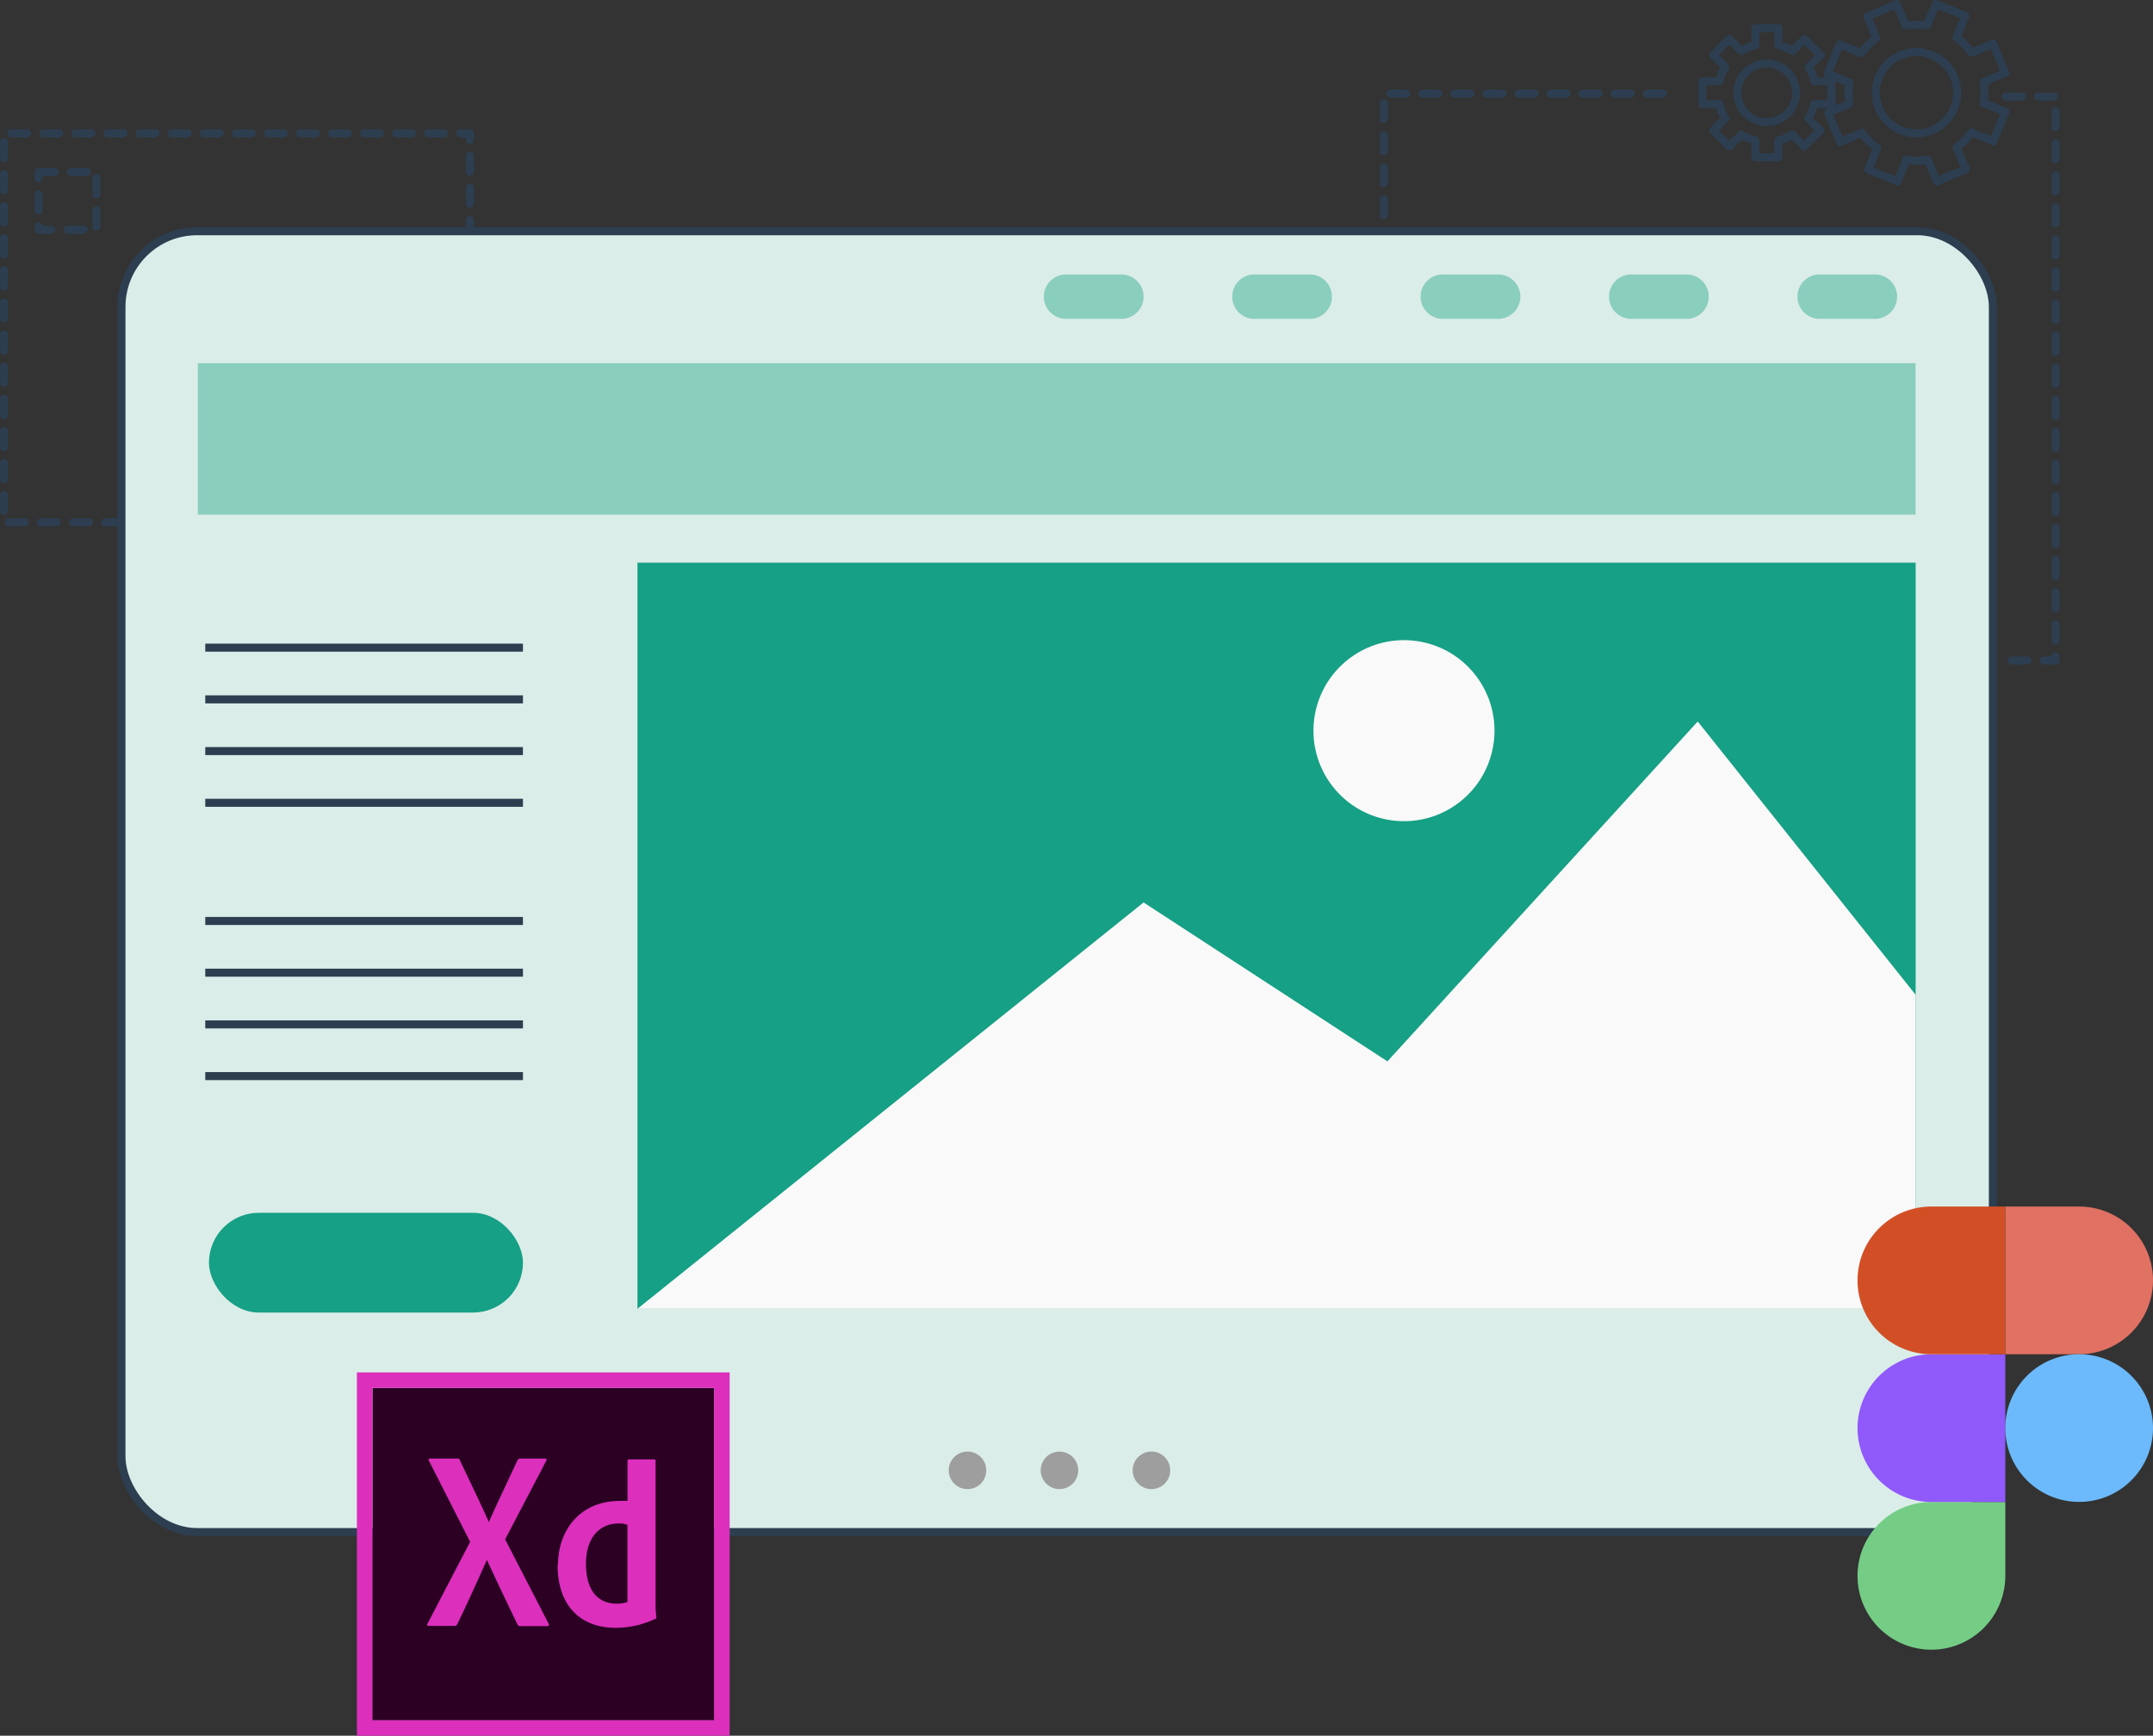
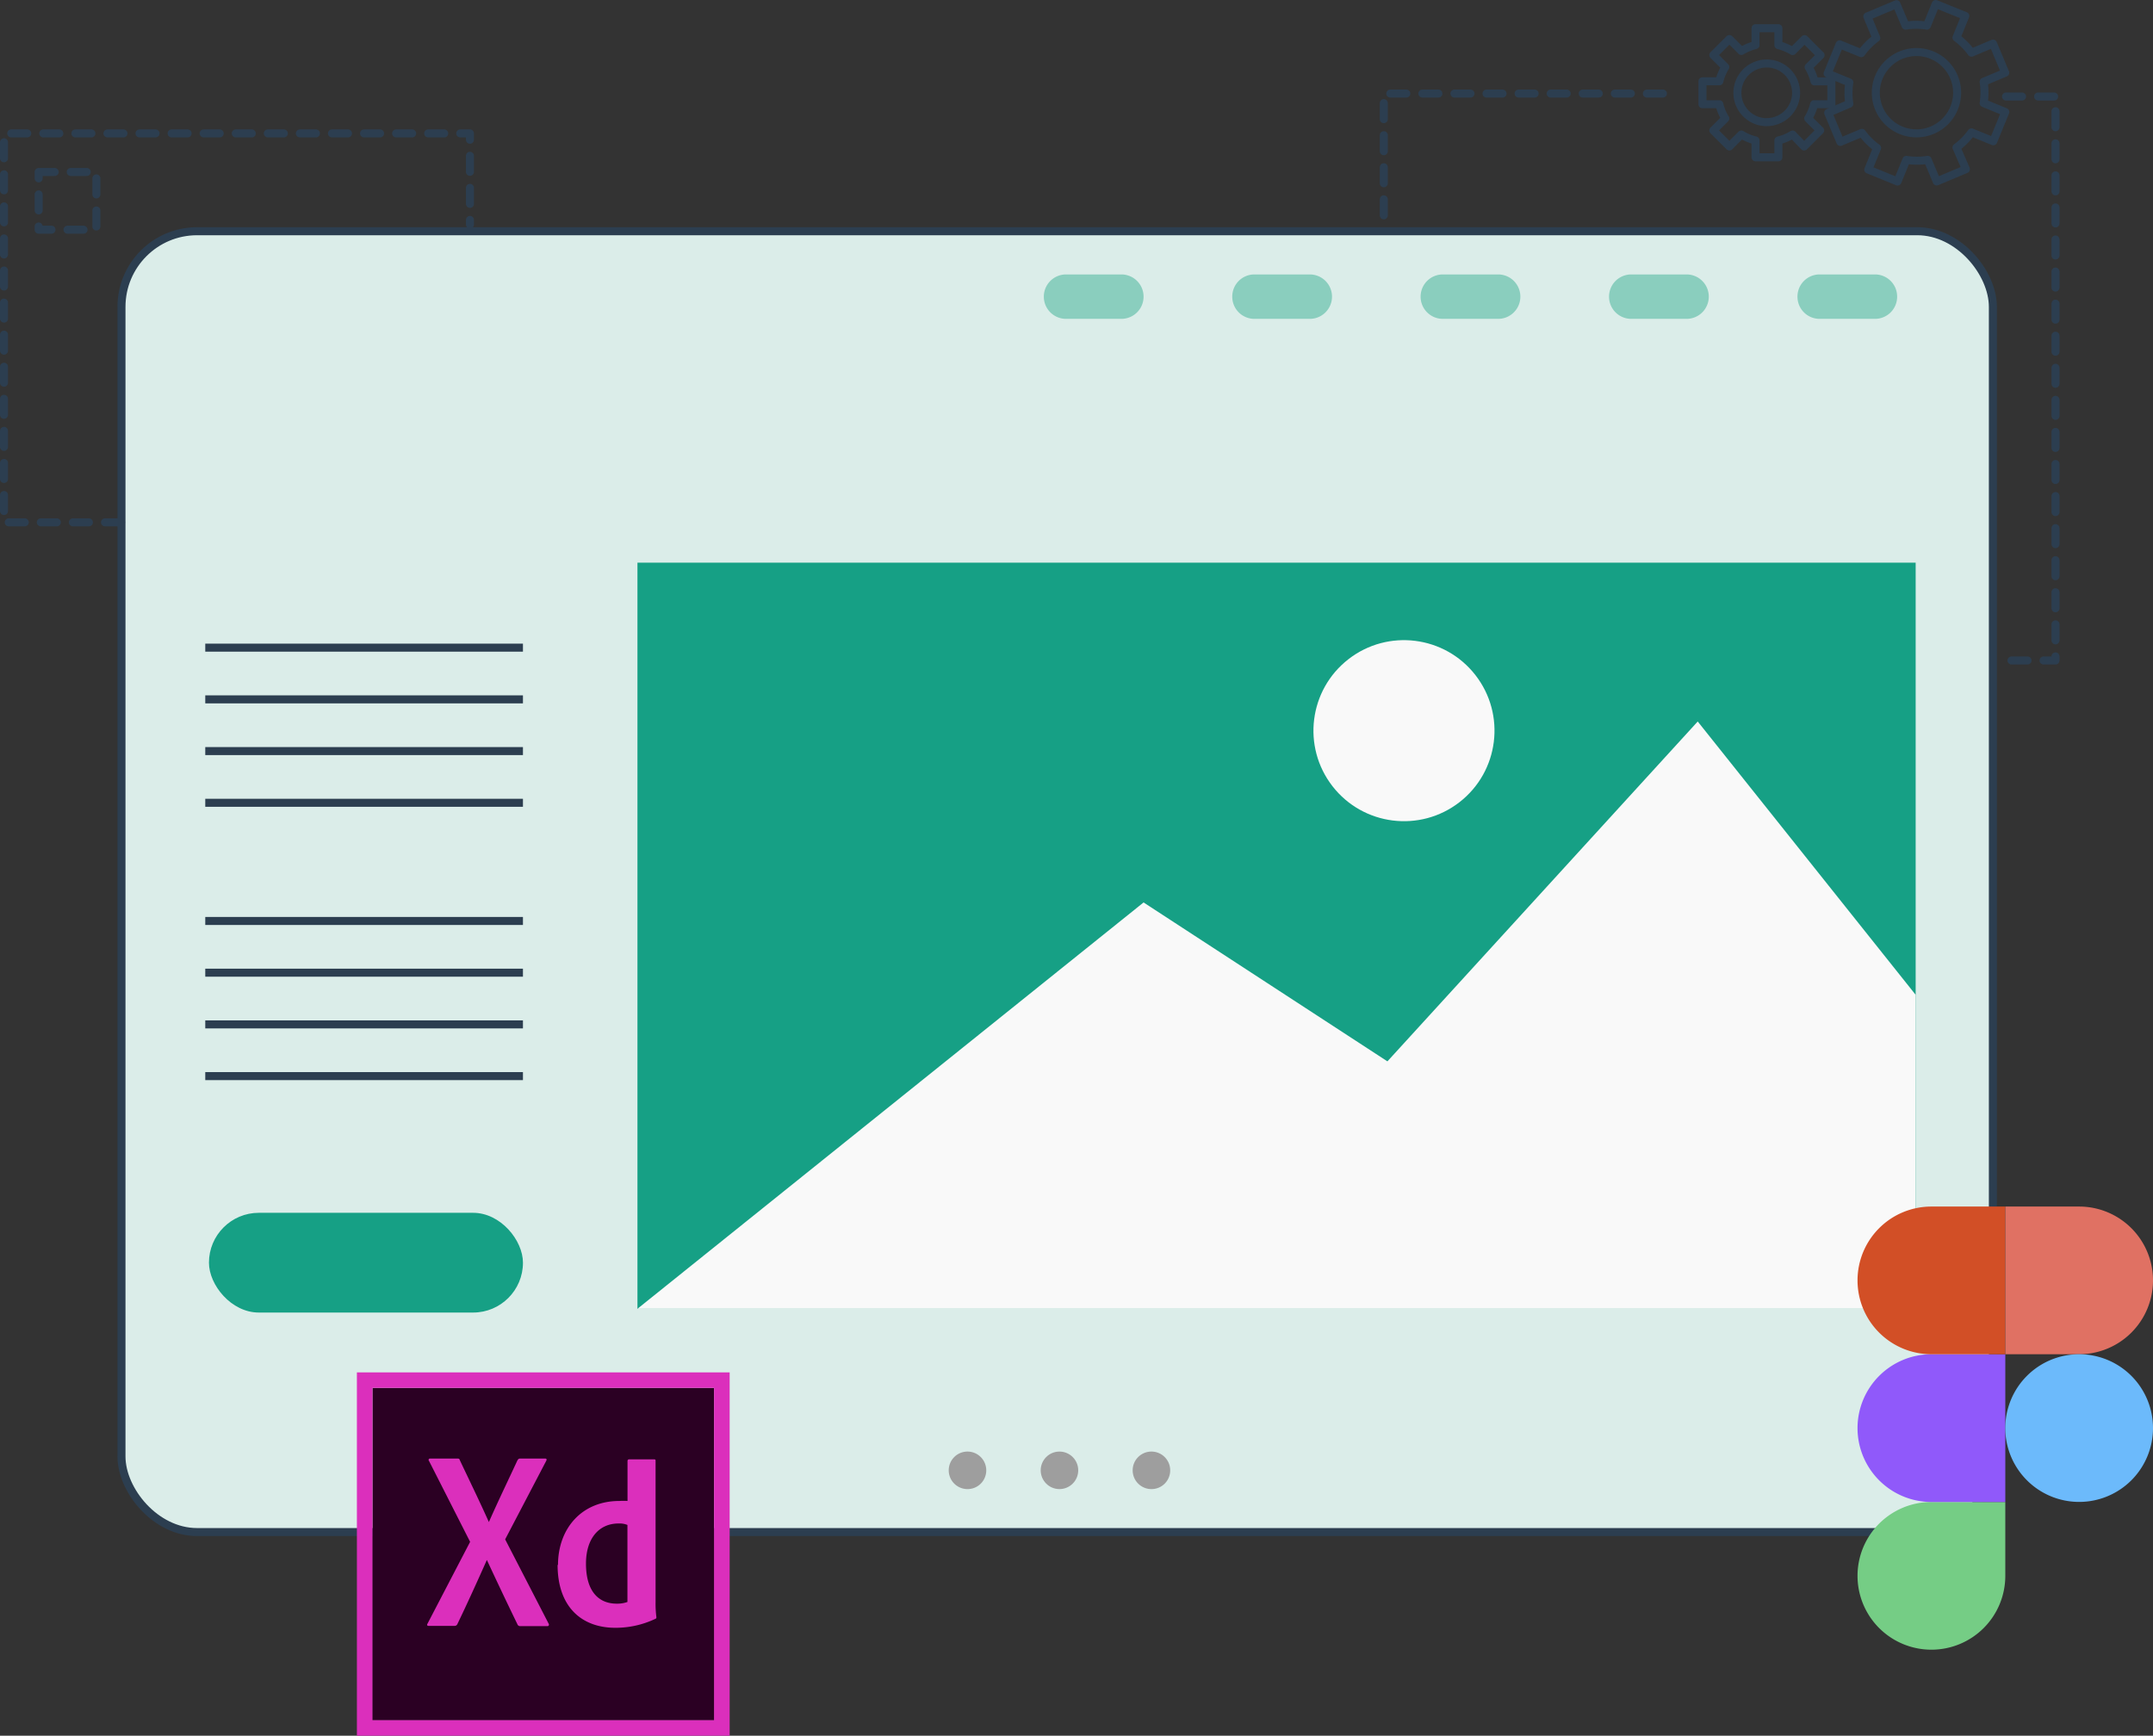
<svg xmlns="http://www.w3.org/2000/svg" viewBox="0 0 268.51 216.49">
  <rect x="0" y="0" width="268.51" height="216.49" fill="#333333" stroke="none" />
  <g id="f58ebf55-67ae-4933-bf5a-93189ffada82" data-name="Layer 2">
    <g id="a19621ef-1419-49e7-b344-358643a0ecaf" data-name="OBJECTS">
      <rect x="15.15" y="28.84" width="233.39" height="162.25" rx="9.43" style="fill:#dbede9;stroke:#2c3e50;stroke-miterlimit:10" />
-       <rect x="24.67" y="45.3" width="214.23" height="18.89" style="fill:#8acebe" />
      <path d="M139.85,39.77h-6.91A2.77,2.77,0,0,1,130.18,37h0a2.77,2.77,0,0,1,2.76-2.77h6.91A2.77,2.77,0,0,1,142.62,37h0A2.77,2.77,0,0,1,139.85,39.77Z" style="fill:#8acebe" />
-       <path d="M163.35,39.77h-6.91A2.76,2.76,0,0,1,153.68,37h0a2.76,2.76,0,0,1,2.76-2.77h6.91A2.76,2.76,0,0,1,166.11,37h0A2.76,2.76,0,0,1,163.35,39.77Z" style="fill:#8acebe" />
+       <path d="M163.35,39.77h-6.91A2.76,2.76,0,0,1,153.68,37h0a2.76,2.76,0,0,1,2.76-2.77h6.91h0A2.76,2.76,0,0,1,163.35,39.77Z" style="fill:#8acebe" />
      <path d="M186.85,39.77h-6.91A2.77,2.77,0,0,1,177.17,37h0a2.77,2.77,0,0,1,2.77-2.77h6.91A2.77,2.77,0,0,1,189.61,37h0A2.77,2.77,0,0,1,186.85,39.77Z" style="fill:#8acebe" />
      <path d="M210.34,39.77h-6.91A2.77,2.77,0,0,1,200.67,37h0a2.77,2.77,0,0,1,2.76-2.77h6.91A2.77,2.77,0,0,1,213.11,37h0A2.77,2.77,0,0,1,210.34,39.77Z" style="fill:#8acebe" />
      <path d="M233.84,39.77h-6.91A2.76,2.76,0,0,1,224.17,37h0a2.76,2.76,0,0,1,2.76-2.77h6.91A2.76,2.76,0,0,1,236.6,37h0A2.76,2.76,0,0,1,233.84,39.77Z" style="fill:#8acebe" />
      <rect x="79.5" y="70.18" width="159.41" height="93.07" style="fill:#16a085" />
      <polygon points="238.91 124.08 211.73 89.99 173.03 132.38 142.62 112.56 79.5 163.24 238.91 163.24 238.91 124.08" style="fill:#f9f9f9" />
      <circle cx="175.1" cy="91.14" r="11.29" transform="translate(-19.09 126.61) rotate(-37.85)" style="fill:#f9f9f9" />
      <line x1="25.6" y1="80.78" x2="65.22" y2="80.78" style="fill:none;stroke:#2c3e50;stroke-miterlimit:10" />
      <line x1="25.6" y1="87.23" x2="65.22" y2="87.23" style="fill:none;stroke:#2c3e50;stroke-miterlimit:10" />
      <line x1="25.6" y1="93.68" x2="65.22" y2="93.68" style="fill:none;stroke:#2c3e50;stroke-miterlimit:10" />
      <line x1="25.6" y1="100.13" x2="65.22" y2="100.13" style="fill:none;stroke:#2c3e50;stroke-miterlimit:10" />
      <line x1="25.6" y1="114.87" x2="65.22" y2="114.87" style="fill:none;stroke:#2c3e50;stroke-miterlimit:10" />
      <line x1="25.6" y1="121.32" x2="65.22" y2="121.32" style="fill:none;stroke:#2c3e50;stroke-miterlimit:10" />
      <line x1="25.6" y1="127.77" x2="65.22" y2="127.77" style="fill:none;stroke:#2c3e50;stroke-miterlimit:10" />
      <line x1="25.6" y1="134.22" x2="65.22" y2="134.22" style="fill:none;stroke:#2c3e50;stroke-miterlimit:10" />
      <rect x="26.06" y="151.27" width="39.16" height="12.44" rx="6.22" style="fill:#16a085" />
      <path d="M123,183.39a2.34,2.34,0,1,0-2.34,2.34A2.33,2.33,0,0,0,123,183.39Z" style="fill:#9e9e9e" />
      <circle cx="132.13" cy="183.39" r="2.34" style="fill:#9e9e9e" />
      <path d="M145.94,183.39a2.34,2.34,0,1,0-2.33,2.34A2.33,2.33,0,0,0,145.94,183.39Z" style="fill:#9e9e9e" />
      <path d="M228.4,13V10.15h-2.11a6.07,6.07,0,0,0-.73-1.78l1.49-1.49-2-2-1.49,1.49a6.31,6.31,0,0,0-1.77-.74V3.52h-2.85v2.1a6.44,6.44,0,0,0-1.77.74l-1.49-1.49-2,2,1.49,1.49a5.83,5.83,0,0,0-.74,1.78h-2.11V13h2.11a5.83,5.83,0,0,0,.74,1.78l-1.49,1.49,2,2,1.49-1.49a6.15,6.15,0,0,0,1.77.74v2.1h2.85v-2.1a6,6,0,0,0,1.77-.74L225,18.27l2-2-1.49-1.49a6.07,6.07,0,0,0,.73-1.78Zm-8.05,2.24A3.66,3.66,0,1,1,224,11.57,3.66,3.66,0,0,1,220.35,15.23Z" style="fill:none;stroke:#2c3e50;stroke-linecap:round;stroke-linejoin:round" />
      <path d="M248.59,17.62l1.5-3.65-2.7-1.11a8.78,8.78,0,0,0,0-2.66l2.69-1.13-1.52-3.63-2.69,1.13A8.64,8.64,0,0,0,244,4.69l1.1-2.7L241.41.5l-1.1,2.7a8.47,8.47,0,0,0-2.66,0L236.52.52l-3.64,1.53L234,4.74a8.39,8.39,0,0,0-1.87,1.89l-2.7-1.1-1.5,3.64,2.71,1.11a8.47,8.47,0,0,0,0,2.66L228,14.07l1.52,3.63,2.69-1.13a8.43,8.43,0,0,0,1.89,1.88l-1.1,2.7,3.65,1.49,1.1-2.7a8.47,8.47,0,0,0,2.66,0l1.13,2.69,3.64-1.53L244,18.4a8.39,8.39,0,0,0,1.87-1.89ZM237.1,16.26a5.07,5.07,0,1,1,6.6-2.77A5.07,5.07,0,0,1,237.1,16.26Z" style="fill:none;stroke:#2c3e50;stroke-linecap:round;stroke-linejoin:round" />
      <polyline points="15.09 65.15 0.5 65.15 0.5 16.64 58.61 16.64 58.61 28" style="fill:none;stroke:#2c3e50;stroke-linecap:round;stroke-linejoin:round;stroke-dasharray:2" />
      <rect x="4.82" y="21.45" width="7.2" height="7.2" style="fill:none;stroke:#2c3e50;stroke-linecap:round;stroke-linejoin:round;stroke-dasharray:2" />
      <polyline points="207.39 11.67 172.58 11.67 172.58 28.35" style="fill:none;stroke:#2c3e50;stroke-linecap:round;stroke-linejoin:round;stroke-dasharray:2" />
      <polyline points="250.18 12.04 256.35 12.04 256.35 82.38 249.09 82.38" style="fill:none;stroke:#2c3e50;stroke-linecap:round;stroke-linejoin:round;stroke-dasharray:2" />
      <path d="M240.87,205.76a9.21,9.21,0,0,0,9.22-9.21v-9.21h-9.22a9.21,9.21,0,0,0,0,18.42Z" style="fill:#75cd85" />
      <path d="M231.66,178.12a9.22,9.22,0,0,1,9.21-9.21h9.22v18.43h-9.22A9.22,9.22,0,0,1,231.66,178.12Z" style="fill:#9059fa" />
      <path d="M231.66,159.7a9.21,9.21,0,0,1,9.21-9.21h9.21v18.42h-9.21A9.21,9.21,0,0,1,231.66,159.7Z" style="fill:#d24f26" />
      <path d="M250.09,150.49h9.21a9.21,9.21,0,0,1,0,18.42h-9.21Z" style="fill:#e07163" />
      <path d="M268.51,178.12a9.21,9.21,0,1,1-9.21-9.21A9.21,9.21,0,0,1,268.51,178.12Z" style="fill:#6cbafb" />
      <path d="M46.45,173.11h42.6v41.44H46.45Z" style="fill:#2b0023" />
      <path d="M44.51,171.17v45.32H91V171.17Zm1.94,1.94h42.6v41.44H46.45Z" style="fill:#db2fbc" />
      <path d="M78.27,190.21a2.61,2.61,0,0,0-1.13-.19c-2.44,0-4.06,1.87-4.06,5,0,3.57,1.66,5,3.83,5a3.77,3.77,0,0,0,1.34-.21v-9.59Zm-8.68,5c0-4.52,2.91-8,7.67-8a8.36,8.36,0,0,1,1,0v-5a.19.19,0,0,1,.19-.19h3.12c.15,0,.19.06.19.15V199.8a13.23,13.23,0,0,0,.1,1.89c0,.14,0,.16-.12.22a11.58,11.58,0,0,1-5,1.12c-4.2,0-7.2-2.6-7.2-7.86ZM63,192l5.42,10.51c.1.16,0,.31-.12.31H64.92a.36.36,0,0,1-.4-.25c-1.24-2.55-2.5-5.21-3.8-8h0c-1.16,2.6-2.44,5.43-3.68,8a.36.36,0,0,1-.35.22H53.44c-.19,0-.21-.16-.12-.28l5.31-10.2L53.5,182.21a.17.17,0,0,1,.13-.29H57c.2,0,.29,0,.35.21,1.22,2.58,2.46,5.12,3.62,7.71h0c1.13-2.56,2.37-5.13,3.55-7.67.09-.15.15-.25.35-.25H68c.16,0,.22.12.12.29L63,192Z" style="fill:#db2fbc" />
    </g>
  </g>
</svg>